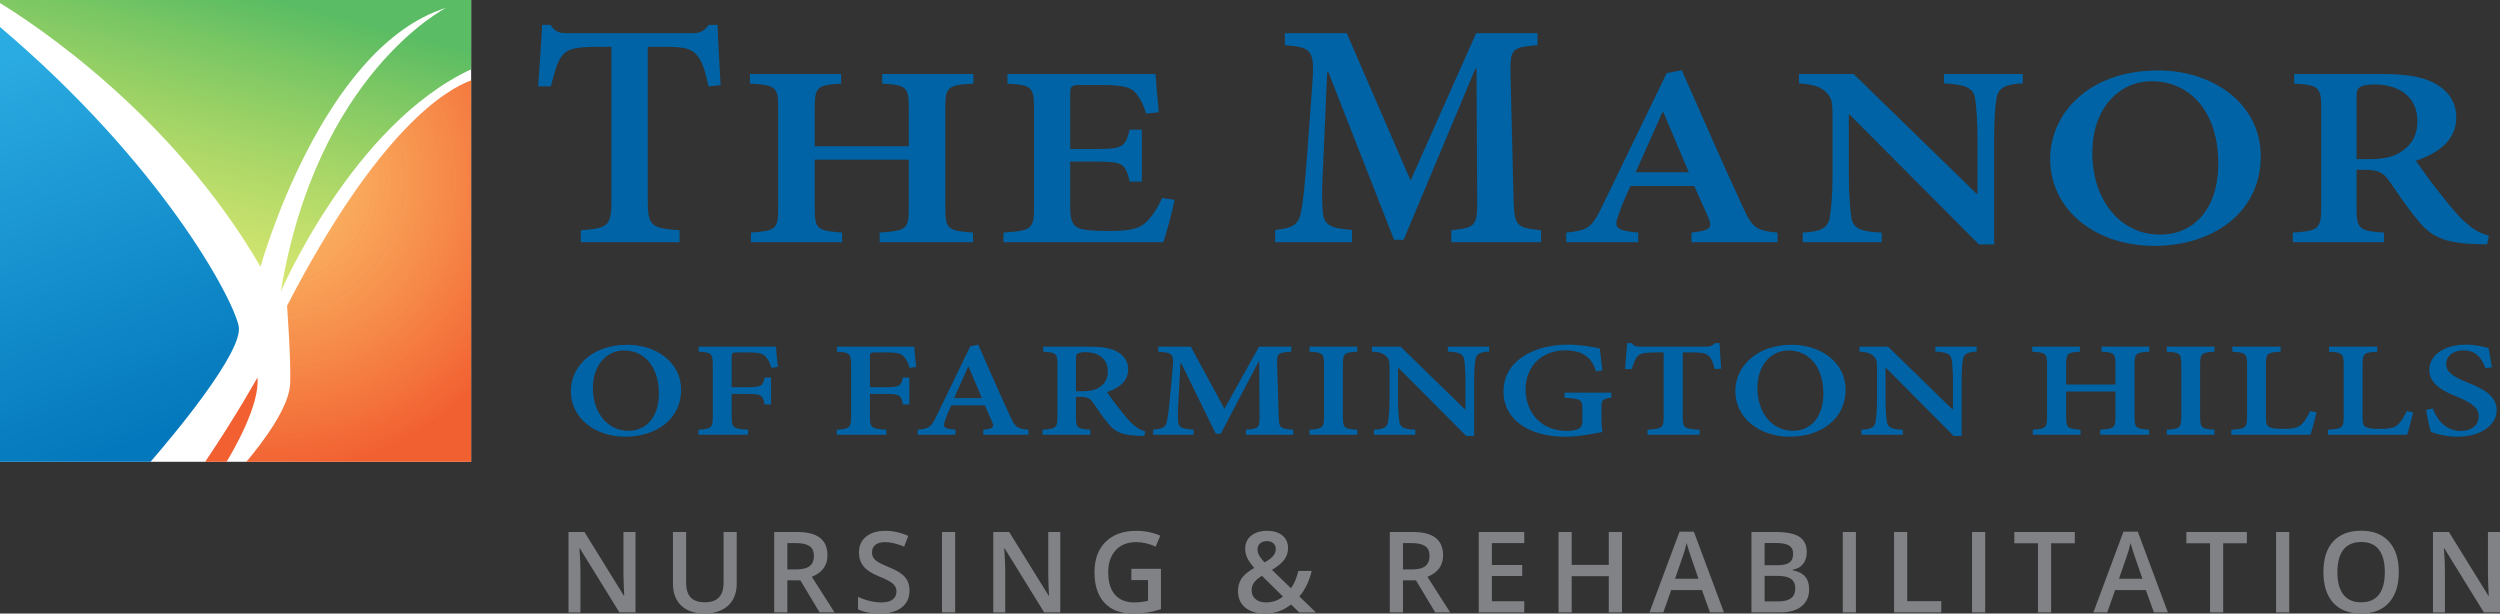
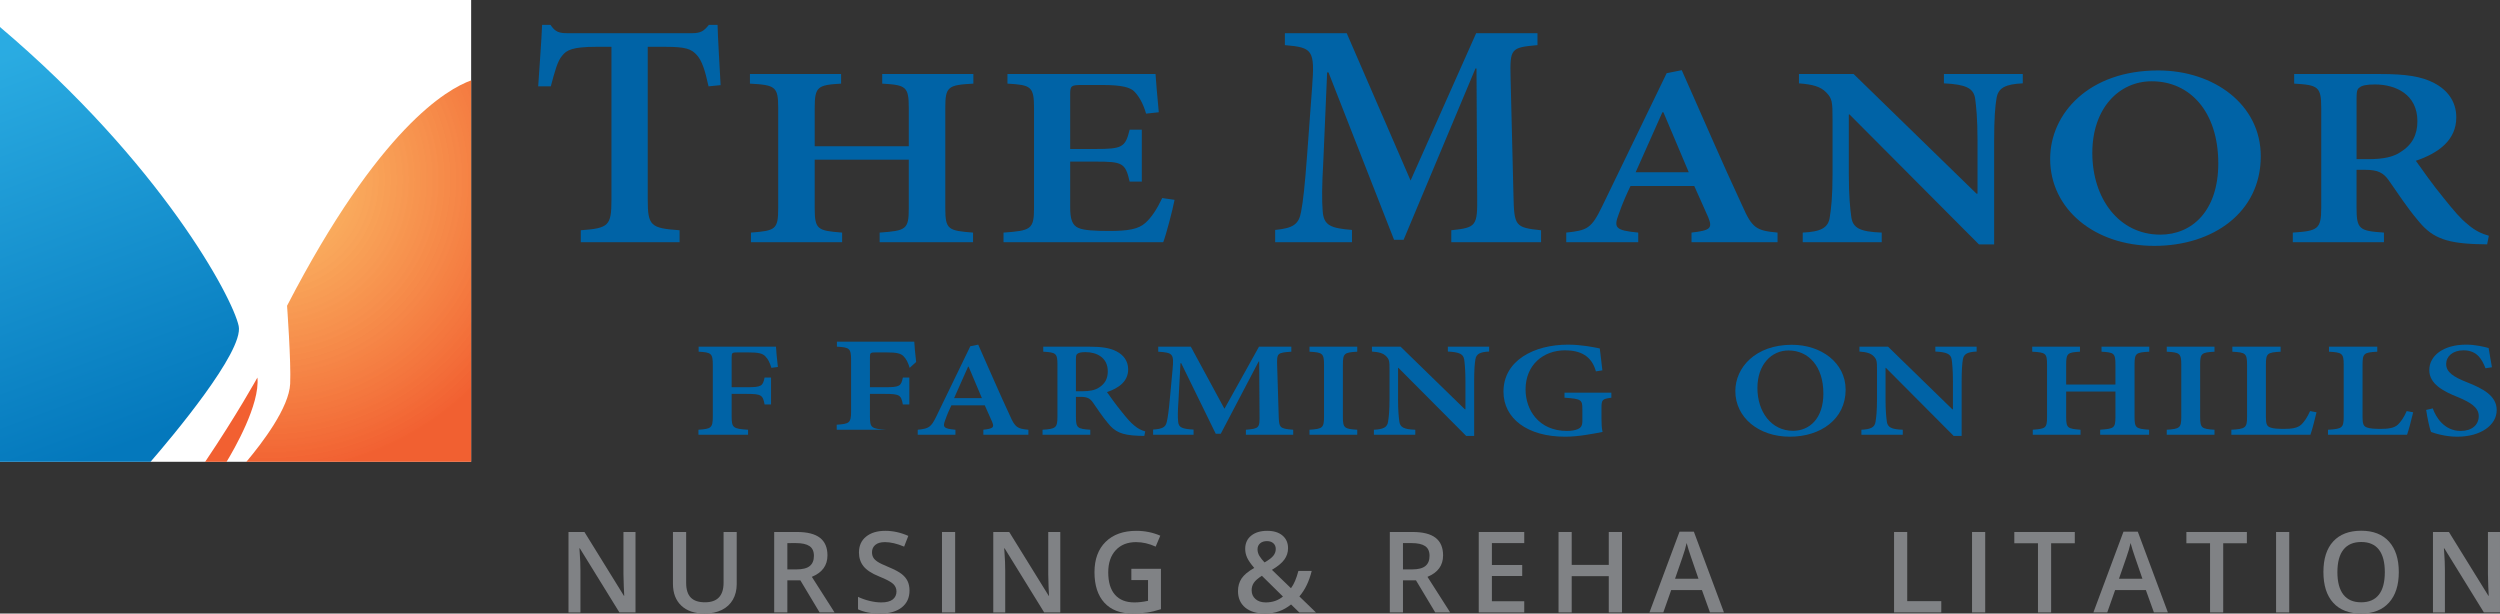
<svg xmlns="http://www.w3.org/2000/svg" version="1.1" id="OUTLINED-CMYK" x="0px" y="0px" viewBox="0 0 291.156 71.453" style="enable-background:new 0 0 291.156 71.453;" xml:space="preserve">
  <rect x="0" y="0" width="291.156" height="71.453" fill="#333333" stroke="none" />
  <style type="text/css">
	.st0{fill:#FFFFFF;}
	.st1{opacity:0.96;fill:#F15A29;}
	.st2{fill:url(#SVGID_1_);}
	.st3{fill:url(#SVGID_2_);}
	.st4{opacity:0.96;fill:url(#SVGID_3_);}
	.st5{fill:#0063A6;}
	.st6{fill:#808285;}
</style>
  <rect class="st0" width="54.871" height="53.78" />
  <path class="st1" d="M29.979,43.969c0,0-2.361,4.287-6.085,9.811h2.494  C27.242,52.373,30.292,47.098,29.979,43.969z" />
  <linearGradient id="SVGID_1_" gradientUnits="userSpaceOnUse" x1="29.087" y1="-2.296" x2="18.82" y2="37.059">
    <stop offset="0.038" style="stop-color:#57BB61;stop-opacity:0.985" />
    <stop offset="1" style="stop-color:#DBE120;stop-opacity:0.6" />
  </linearGradient>
-   <path class="st2" d="M0,0.357c3.962,2.419,20.049,12.975,30.342,30.712  c0,0,7.086-25.618,21.621-30.161c0,0-15.08,7.631-19.259,33.068  c0,0,8.323-19.461,22.166-25.906V0H0" />
  <linearGradient id="SVGID_2_" gradientUnits="userSpaceOnUse" x1="15.928" y1="51.261" x2="-9.169" y2="-16.424">
    <stop offset="0" style="stop-color:#0076BB;stop-opacity:0.985" />
    <stop offset="0.658" style="stop-color:#27AAE1;stop-opacity:0.985" />
  </linearGradient>
  <path class="st3" d="M0,53.78h17.532c2.411-2.785,10.891-12.843,10.267-15.807  C27.094,34.628,18.71,18.995,0,3.148" />
  <radialGradient id="SVGID_3_" cx="31.136" cy="20.925" r="34.027" gradientUnits="userSpaceOnUse">
    <stop offset="0" style="stop-color:#FBB040;stop-opacity:0.8" />
    <stop offset="1" style="stop-color:#F15A29" />
  </radialGradient>
  <path class="st4" d="M54.871,9.364c-2.785,0.994-10.725,5.541-21.44,26.247  c0,0,0.479,6.537,0.363,9.085c-0.126,2.768-3.212,6.84-5.1,9.085h26.176V9.364z" />
  <g>
    <g>
-       <path class="st5" d="M73.077,40.156c3.376,0,6.25,2.065,6.25,5.235    c0,3.428-2.916,5.468-6.49,5.468c-3.659,0-6.355-2.249-6.355-5.31    c0-2.759,2.352-5.394,6.574-5.394H73.077z M72.669,40.816    c-1.976,0-3.616,1.631-3.616,4.374c0,2.776,1.62,4.983,4.149,4.983    c1.924,0,3.533-1.438,3.533-4.348c0-3.186-1.756-5.009-4.045-5.009H72.669z" />
      <path class="st5" d="M89.839,42.84c-0.198-0.635-0.387-1.012-0.689-1.321    c-0.313-0.36-0.815-0.477-2.007-0.477h-1.202c-0.658,0-0.731,0.033-0.731,0.552    v3.503h1.756c1.714,0,1.871-0.117,2.08-1.129h0.752v3.136h-0.752    c-0.209-1.095-0.366-1.229-2.08-1.229h-1.756V48.493    c0,1.354,0.178,1.438,1.912,1.555v0.585h-5.78v-0.585    c1.475-0.1,1.673-0.201,1.673-1.555v-5.996c0-1.354-0.198-1.455-1.651-1.539    v-0.585h9.01c0.021,0.376,0.104,1.488,0.22,2.366L89.839,42.84z" />
-       <path class="st5" d="M105.943,42.84c-0.198-0.635-0.387-1.012-0.689-1.321    c-0.313-0.36-0.815-0.477-2.007-0.477h-1.202c-0.658,0-0.731,0.033-0.731,0.552    v3.503h1.756c1.714,0,1.871-0.117,2.08-1.129h0.752v3.136h-0.752    c-0.209-1.095-0.366-1.229-2.08-1.229h-1.756V48.493    c0,1.354,0.178,1.438,1.912,1.555v0.585h-5.78v-0.585    c1.475-0.1,1.673-0.201,1.673-1.555v-5.996c0-1.354-0.198-1.455-1.651-1.539    v-0.585h9.01c0.021,0.376,0.104,1.488,0.22,2.366L105.943,42.84z" />
+       <path class="st5" d="M105.943,42.84c-0.198-0.635-0.387-1.012-0.689-1.321    c-0.313-0.36-0.815-0.477-2.007-0.477h-1.202c-0.658,0-0.731,0.033-0.731,0.552    v3.503h1.756c1.714,0,1.871-0.117,2.08-1.129h0.752v3.136h-0.752    c-0.209-1.095-0.366-1.229-2.08-1.229h-1.756V48.493    c0,1.354,0.178,1.438,1.912,1.555h-5.78v-0.585    c1.475-0.1,1.673-0.201,1.673-1.555v-5.996c0-1.354-0.198-1.455-1.651-1.539    v-0.585h9.01c0.021,0.376,0.104,1.488,0.22,2.366L105.943,42.84z" />
      <path class="st5" d="M114.522,50.633v-0.585c1.16-0.134,1.286-0.268,1.024-0.92    c-0.229-0.501-0.533-1.221-0.856-1.923h-3.889    c-0.24,0.501-0.491,1.062-0.711,1.697c-0.324,0.845-0.229,1.012,1.182,1.146    v0.585h-4.391v-0.585c1.286-0.134,1.537-0.251,2.185-1.589l3.94-8.136    l0.92-0.184c1.191,2.667,2.457,5.627,3.7,8.287    c0.596,1.354,0.857,1.505,2.143,1.622v0.585H114.522z M112.808,42.706h-0.062    c-0.554,1.229-1.087,2.467-1.631,3.663h3.24L112.808,42.706z" />
      <path class="st5" d="M133.271,50.767c-0.188,0-0.429-0.017-0.659-0.017    c-2.017-0.067-2.79-0.477-3.596-1.489c-0.585-0.686-1.201-1.622-1.756-2.417    c-0.324-0.443-0.647-0.627-1.411-0.627h-0.543v2.325    c0,1.304,0.178,1.405,1.672,1.505v0.585h-5.561v-0.585    c1.516-0.1,1.735-0.201,1.735-1.505V42.43c0-1.288-0.198-1.388-1.651-1.472    v-0.585h5.247c1.558,0,2.519,0.142,3.292,0.552    c0.795,0.41,1.349,1.112,1.349,2.09c0,1.388-1.066,2.174-2.467,2.651    c0.324,0.46,1.076,1.522,1.673,2.241c0.689,0.861,1.056,1.288,1.483,1.631    c0.471,0.41,0.878,0.585,1.297,0.702L133.271,50.767z M126.058,45.566    c0.857,0,1.475-0.125,1.924-0.426c0.731-0.452,1.034-1.079,1.034-1.89    c0-1.639-1.327-2.241-2.592-2.241c-0.512,0-0.794,0.067-0.92,0.176    c-0.156,0.083-0.198,0.251-0.198,0.644v3.738H126.058z" />
      <path class="st5" d="M145.099,50.633v-0.585c1.547-0.134,1.61-0.201,1.589-1.706    l-0.042-6.238h-0.062l-4.411,8.412h-0.585l-4.024-8.22h-0.083l-0.23,4.298    c-0.094,1.312-0.094,1.998-0.042,2.517c0.063,0.703,0.491,0.836,1.798,0.92v0.602    h-4.714v-0.602c1.087-0.083,1.453-0.268,1.589-0.886    c0.126-0.519,0.23-1.271,0.376-2.843l0.304-3.286    c0.167-1.814,0.042-1.94-1.673-2.057v-0.585h3.795l3.919,7.233l4.024-7.233    h3.763v0.585c-1.631,0.117-1.693,0.167-1.651,1.572l0.178,5.812    c0.042,1.505,0.104,1.572,1.693,1.706v0.585H145.099z" />
      <path class="st5" d="M152.506,50.633v-0.585c1.495-0.1,1.693-0.201,1.693-1.505v-6.079    c0-1.321-0.198-1.421-1.693-1.505v-0.585h5.561v0.585    c-1.494,0.084-1.672,0.184-1.672,1.505v6.079c0,1.321,0.178,1.405,1.672,1.505    v0.585H152.506z" />
      <path class="st5" d="M173.429,40.942c-1.065,0.05-1.494,0.276-1.599,0.903    c-0.084,0.485-0.146,1.221-0.146,2.609v6.313h-0.931l-7.892-7.927h-0.041v3.663    c0,1.338,0.083,2.09,0.146,2.559c0.084,0.702,0.513,0.937,1.861,0.986v0.585    h-4.819v-0.585c1.098-0.05,1.568-0.284,1.652-0.953    c0.083-0.502,0.167-1.254,0.167-2.592v-3.37c0-1.062-0.021-1.254-0.376-1.631    c-0.366-0.376-0.837-0.493-1.673-0.56v-0.568h3.334l7.494,7.3h0.063v-3.219    c0-1.388-0.084-2.124-0.146-2.592c-0.104-0.627-0.554-0.853-1.902-0.92v-0.568    h4.808V40.942z" />
      <path class="st5" d="M187.662,46.318c-1.045,0.151-1.149,0.201-1.149,1.196v1.288    c0,0.543,0.021,1.062,0.125,1.505c-1.202,0.226-2.801,0.552-4.369,0.552    c-4.39,0-7.17-2.124-7.17-5.243c0-3.646,3.575-5.477,7.516-5.477    c1.557,0,3.021,0.301,3.7,0.443c0.062,0.543,0.177,1.388,0.303,2.55    l-0.753,0.117c-0.512-1.865-1.902-2.45-3.596-2.45    c-2.529,0-4.599,1.697-4.599,4.557c0,2.367,1.516,4.833,4.84,4.833    c0.491,0,0.961-0.083,1.274-0.226c0.324-0.15,0.502-0.376,0.502-0.92v-1.405    c0-1.079-0.115-1.188-2.08-1.321v-0.585h5.456V46.318z" />
-       <path class="st5" d="M199.711,42.982c-0.22-0.812-0.408-1.254-0.711-1.53    c-0.345-0.31-0.7-0.41-1.923-0.41h-1.098v7.5    c0,1.288,0.178,1.405,1.954,1.505v0.585h-6.062v-0.585    c1.715-0.1,1.882-0.217,1.882-1.505v-7.5h-0.94    c-1.453,0-1.819,0.159-2.091,0.443c-0.282,0.259-0.449,0.778-0.689,1.497h-0.773    c0.083-1.079,0.198-2.183,0.24-3.019h0.512    c0.304,0.359,0.533,0.41,1.066,0.41h7.62c0.522,0,0.731-0.101,1.034-0.41    h0.533c0.021,0.686,0.125,1.99,0.188,2.96L199.711,42.982z" />
      <path class="st5" d="M208.697,40.156c3.376,0,6.25,2.065,6.25,5.235    c0,3.428-2.916,5.468-6.49,5.468c-3.659,0-6.355-2.249-6.355-5.31    c0-2.759,2.352-5.394,6.574-5.394H208.697z M208.289,40.816    c-1.976,0-3.616,1.631-3.616,4.374c0,2.776,1.62,4.983,4.149,4.983    c1.924,0,3.533-1.438,3.533-4.348c0-3.186-1.756-5.009-4.045-5.009H208.289z" />
      <path class="st5" d="M230.203,40.942c-1.065,0.05-1.494,0.276-1.599,0.903    c-0.084,0.485-0.146,1.221-0.146,2.609v6.313h-0.931l-7.892-7.927h-0.041v3.663    c0,1.338,0.083,2.09,0.146,2.559c0.084,0.702,0.513,0.937,1.861,0.986v0.585    h-4.819v-0.585c1.098-0.05,1.568-0.284,1.652-0.953    c0.083-0.502,0.167-1.254,0.167-2.592v-3.37c0-1.062-0.021-1.254-0.376-1.631    c-0.366-0.376-0.837-0.493-1.673-0.56v-0.568h3.334l7.494,7.3h0.063v-3.219    c0-1.388-0.084-2.124-0.146-2.592c-0.104-0.627-0.554-0.853-1.902-0.92v-0.568    h4.808V40.942z" />
      <path class="st5" d="M250.31,40.958c-1.558,0.084-1.715,0.184-1.715,1.489v6.112    c0,1.305,0.178,1.371,1.693,1.488v0.585h-5.696v-0.585    c1.609-0.117,1.777-0.184,1.777-1.488v-2.96h-5.738v2.96    c0,1.305,0.178,1.371,1.672,1.488v0.585h-5.561v-0.585    c1.495-0.117,1.662-0.184,1.662-1.488v-6.112c0-1.305-0.167-1.405-1.725-1.489    v-0.585h5.561v0.585c-1.432,0.084-1.609,0.184-1.609,1.489v2.333h5.738v-2.333    c0-1.305-0.168-1.405-1.62-1.489v-0.585h5.561V40.958z" />
      <path class="st5" d="M252.345,50.633v-0.585c1.495-0.1,1.693-0.201,1.693-1.505v-6.079    c0-1.321-0.198-1.421-1.693-1.505v-0.585h5.561v0.585    c-1.494,0.084-1.672,0.184-1.672,1.505v6.079c0,1.321,0.178,1.405,1.672,1.505    v0.585H252.345z" />
      <path class="st5" d="M269.788,48.016c-0.136,0.61-0.543,2.174-0.711,2.617h-9.208    v-0.585c1.631-0.1,1.829-0.201,1.829-1.505v-6.079    c0-1.321-0.198-1.421-1.714-1.505v-0.585h5.623v0.585    c-1.536,0.084-1.714,0.184-1.714,1.505v6.096c0,0.77,0.094,1.079,0.501,1.221    c0.335,0.134,0.92,0.167,1.6,0.167c0.878,0,1.567-0.083,2.018-0.494    c0.334-0.326,0.7-0.828,1.024-1.58L269.788,48.016z" />
      <path class="st5" d="M281.043,48.016c-0.136,0.61-0.543,2.174-0.711,2.617h-9.208    v-0.585c1.631-0.1,1.829-0.201,1.829-1.505v-6.079    c0-1.321-0.198-1.421-1.714-1.505v-0.585h5.623v0.585    c-1.536,0.084-1.714,0.184-1.714,1.505v6.096c0,0.77,0.094,1.079,0.501,1.221    c0.335,0.134,0.92,0.167,1.6,0.167c0.878,0,1.567-0.083,2.018-0.494    c0.334-0.326,0.7-0.828,1.024-1.58L281.043,48.016z" />
      <path class="st5" d="M289.466,42.89c-0.387-0.987-0.941-2.09-2.562-2.09    c-1.265,0-2.017,0.719-2.017,1.581c0,0.978,0.836,1.505,2.467,2.157    c1.818,0.719,3.418,1.555,3.418,3.219c0,1.748-1.84,3.102-4.6,3.102    c-0.752,0-1.39-0.108-1.923-0.226c-0.544-0.117-0.878-0.243-1.118-0.326    c-0.188-0.41-0.429-1.622-0.575-2.567l0.773-0.176    c0.334,0.962,1.296,2.625,3.251,2.625c1.285,0,2.101-0.686,2.101-1.731    c0-1.012-0.973-1.597-2.425-2.207c-1.715-0.686-3.335-1.53-3.335-3.153    c0-1.647,1.6-2.96,4.296-2.96c1.098,0,2.08,0.251,2.613,0.393    c0.084,0.56,0.22,1.229,0.387,2.241L289.466,42.89z" />
    </g>
  </g>
  <g>
    <path class="st5" d="M82.518,10.055c-0.417-1.924-0.773-2.976-1.35-3.63   c-0.654-0.734-1.328-0.972-3.649-0.972h-2.083v17.793   c0,3.055,0.337,3.333,3.71,3.57v1.389H67.64v-1.389   c3.254-0.238,3.571-0.516,3.571-3.57V5.453h-1.786   c-2.757,0-3.451,0.377-3.967,1.051c-0.536,0.615-0.853,1.845-1.31,3.551h-1.468   c0.159-2.559,0.377-5.177,0.456-7.161h0.973   c0.575,0.853,1.012,0.972,2.023,0.972h14.46c0.992,0,1.389-0.238,1.964-0.972   h1.012c0.04,1.627,0.238,4.721,0.357,7.022L82.518,10.055z" />
    <path class="st5" d="M113.363,9.739c-2.974,0.159-3.272,0.351-3.272,2.841v11.667   c0,2.49,0.339,2.617,3.232,2.841v1.117h-10.877v-1.117   c3.073-0.224,3.393-0.351,3.393-2.841V18.597H94.882v5.65   c0,2.49,0.34,2.617,3.193,2.841v1.117H87.457v-1.117   c2.854-0.224,3.174-0.351,3.174-2.841V12.58c0-2.49-0.319-2.682-3.293-2.841   V8.621h10.618v1.118c-2.734,0.159-3.074,0.351-3.074,2.841v4.453h10.957v-4.453   c0-2.49-0.319-2.682-3.094-2.841V8.621h10.618V9.739z" />
    <path class="st5" d="M136.792,23.273c-0.22,1.165-0.979,4.054-1.317,4.932h-18.602   v-1.117c3.193-0.224,3.553-0.383,3.553-2.873V12.611   c0-2.554-0.359-2.713-3.094-2.873V8.621h17.244   c0.04,0.559,0.2,2.713,0.379,4.453l-1.477,0.16   c-0.339-1.149-0.778-1.931-1.317-2.522c-0.479-0.542-1.517-0.814-3.792-0.814   h-2.295c-1.298,0-1.438,0.064-1.438,1.054v6.4h2.914   c3.153,0,3.513-0.191,4.012-2.25h1.417v6.049h-1.417   c-0.499-2.203-0.858-2.33-4.012-2.33h-2.914v5.331   c0,1.405,0.26,2.091,0.958,2.394c0.639,0.288,1.956,0.352,3.553,0.352   c2.195,0,3.433-0.192,4.251-0.942c0.699-0.623,1.338-1.58,1.956-2.889   L136.792,23.273z" />
    <path class="st5" d="M169.021,28.205v-1.389c2.936-0.317,3.055-0.476,3.015-4.046   l-0.079-14.798h-0.119l-8.371,19.956h-1.11l-7.638-19.499h-0.158l-0.437,10.196   c-0.179,3.114-0.179,4.741-0.079,5.971c0.118,1.667,0.932,1.984,3.411,2.182   v1.428h-8.946v-1.428c2.063-0.198,2.758-0.635,3.016-2.103   c0.238-1.23,0.437-3.015,0.714-6.745l0.575-7.795   c0.317-4.305,0.079-4.602-3.174-4.88V3.866h7.201l7.438,17.159l7.637-17.159   h7.142v1.389c-3.095,0.278-3.214,0.396-3.135,3.729l0.338,13.787   c0.079,3.57,0.198,3.729,3.213,4.046v1.389H169.021z" />
    <path class="st5" d="M196.998,28.205v-1.117c2.215-0.255,2.455-0.511,1.956-1.756   c-0.439-0.958-1.019-2.33-1.637-3.671h-7.425   c-0.459,0.958-0.938,2.027-1.357,3.24c-0.618,1.612-0.438,1.931,2.256,2.187   v1.117h-8.383v-1.117c2.455-0.255,2.934-0.479,4.171-3.033l7.524-15.53   l1.757-0.351c2.275,5.091,4.69,10.742,7.065,15.817   c1.138,2.586,1.637,2.873,4.091,3.097v1.117H196.998z M193.724,13.074h-0.12   c-1.058,2.346-2.075,4.708-3.113,6.991h6.188L193.724,13.074z" />
    <path class="st5" d="M235.576,9.706c-2.036,0.096-2.854,0.527-3.054,1.724   c-0.16,0.926-0.279,2.331-0.279,4.98v12.05h-1.776l-15.069-15.131h-0.08v6.991   c0,2.554,0.16,3.99,0.28,4.884c0.159,1.34,0.978,1.788,3.552,1.883v1.117   h-9.2v-1.117c2.096-0.096,2.993-0.543,3.153-1.819   c0.159-0.958,0.319-2.395,0.319-4.948v-6.432c0-2.027-0.04-2.394-0.719-3.112   c-0.698-0.718-1.597-0.941-3.193-1.069V8.621h6.367l14.31,13.934h0.12v-6.145   c0-2.649-0.159-4.054-0.279-4.948c-0.199-1.197-1.058-1.628-3.633-1.756V8.621   h9.182V9.706z" />
    <path class="st5" d="M251.36,8.206c6.446,0,11.935,3.942,11.935,9.991   c0,6.544-5.568,10.438-12.394,10.438c-6.985,0-12.135-4.293-12.135-10.135   c0-5.267,4.49-10.294,12.554-10.294H251.36z M250.582,9.467   c-3.772,0-6.906,3.112-6.906,8.347c0,5.299,3.094,9.513,7.924,9.513   c3.673,0,6.746-2.745,6.746-8.299c0-6.081-3.354-9.561-7.724-9.561H250.582z" />
    <path class="st5" d="M289.658,28.46c-0.359,0-0.818-0.032-1.258-0.032   c-3.852-0.128-5.329-0.91-6.865-2.841c-1.118-1.309-2.296-3.096-3.354-4.612   c-0.618-0.846-1.237-1.197-2.694-1.197h-1.038v4.437   c0,2.49,0.34,2.682,3.193,2.873v1.117H267.025v-1.117   c2.894-0.191,3.312-0.383,3.312-2.873V12.548c0-2.458-0.379-2.65-3.153-2.809V8.621   h10.02c2.974,0,4.81,0.271,6.287,1.054c1.517,0.782,2.574,2.123,2.574,3.99   c0,2.649-2.036,4.149-4.71,5.06c0.618,0.877,2.056,2.905,3.193,4.277   c1.317,1.644,2.016,2.458,2.834,3.112c0.898,0.782,1.677,1.117,2.475,1.341   L289.658,28.46z M275.887,18.533c1.637,0,2.814-0.239,3.672-0.814   c1.397-0.862,1.977-2.059,1.977-3.607c0-3.128-2.535-4.277-4.95-4.277   c-0.978,0-1.517,0.127-1.756,0.335c-0.3,0.16-0.38,0.479-0.38,1.229v7.134   H275.887z" />
  </g>
  <g>
    <path class="st6" d="M74.014,71.325h-1.878l-4.607-7.465H67.478l0.032,0.417   c0.06,0.794,0.089,1.521,0.089,2.179v4.87h-1.391v-9.369h1.858l4.595,7.427   h0.039c-0.009-0.099-0.026-0.456-0.052-1.074   c-0.025-0.617-0.038-1.099-0.038-1.445v-4.909h1.403V71.325z" />
    <path class="st6" d="M85.8,61.956v6.062c0,0.692-0.148,1.298-0.445,1.817   s-0.726,0.918-1.288,1.198c-0.562,0.28-1.233,0.419-2.015,0.419   c-1.162,0-2.066-0.307-2.711-0.922c-0.646-0.615-0.968-1.461-0.968-2.538v-6.037   h1.538v5.928c0,0.773,0.18,1.343,0.538,1.711   c0.359,0.367,0.91,0.551,1.653,0.551c1.444,0,2.166-0.758,2.166-2.275v-5.915   H85.8z" />
    <path class="st6" d="M91.697,67.583v3.742h-1.532v-9.369h2.646   c1.209,0,2.104,0.227,2.686,0.679c0.581,0.453,0.871,1.137,0.871,2.051   c0,1.166-0.606,1.997-1.819,2.493l2.646,4.146h-1.743l-2.243-3.742H91.697z    M91.697,66.314h1.063c0.714,0,1.23-0.132,1.551-0.397   c0.32-0.265,0.48-0.658,0.48-1.179c0-0.53-0.173-0.91-0.519-1.141   c-0.347-0.231-0.868-0.346-1.563-0.346H91.697V66.314z" />
    <path class="st6" d="M105.924,68.781c0,0.833-0.301,1.487-0.903,1.961   s-1.434,0.711-2.493,0.711s-1.927-0.164-2.602-0.493V69.512   c0.428,0.201,0.881,0.359,1.362,0.474c0.48,0.115,0.928,0.173,1.342,0.173   c0.606,0,1.055-0.115,1.343-0.346c0.288-0.231,0.433-0.541,0.433-0.929   c0-0.35-0.133-0.647-0.397-0.891c-0.265-0.244-0.812-0.532-1.641-0.865   c-0.854-0.346-1.457-0.741-1.807-1.186c-0.351-0.444-0.525-0.978-0.525-1.602   c0-0.782,0.277-1.397,0.833-1.846c0.555-0.448,1.301-0.673,2.236-0.673   c0.897,0,1.79,0.197,2.679,0.59l-0.487,1.25   c-0.833-0.35-1.576-0.525-2.229-0.525c-0.496,0-0.872,0.108-1.128,0.324   c-0.257,0.215-0.385,0.501-0.385,0.855c0,0.243,0.051,0.452,0.153,0.625   c0.103,0.173,0.271,0.336,0.507,0.49c0.234,0.154,0.657,0.357,1.269,0.609   c0.688,0.286,1.192,0.553,1.513,0.801c0.32,0.248,0.555,0.528,0.704,0.84   C105.849,67.991,105.924,68.358,105.924,68.781z" />
    <path class="st6" d="M109.706,71.325v-9.369h1.532v9.369H109.706z" />
    <path class="st6" d="M123.485,71.325h-1.878l-4.607-7.465h-0.051l0.032,0.417   c0.06,0.794,0.089,1.521,0.089,2.179v4.87h-1.391v-9.369h1.858l4.595,7.427   h0.039c-0.009-0.099-0.026-0.456-0.052-1.074   c-0.025-0.617-0.038-1.099-0.038-1.445v-4.909h1.403V71.325z" />
    <path class="st6" d="M131.759,66.244h3.448v4.704c-0.564,0.184-1.105,0.314-1.625,0.391   c-0.519,0.077-1.079,0.115-1.682,0.115c-1.419,0-2.512-0.419-3.281-1.259   c-0.769-0.84-1.153-2.024-1.153-3.553c0-1.508,0.434-2.688,1.301-3.541   c0.867-0.853,2.062-1.279,3.582-1.279c0.979,0,1.905,0.188,2.781,0.564   l-0.538,1.275c-0.761-0.35-1.521-0.525-2.281-0.525c-1,0-1.79,0.314-2.371,0.942   s-0.872,1.487-0.872,2.576c0,1.145,0.262,2.015,0.785,2.611   c0.523,0.596,1.276,0.894,2.259,0.894c0.496,0,1.025-0.062,1.59-0.186v-2.416   h-1.942V66.244z" />
    <path class="st6" d="M144.18,68.845c0-0.56,0.137-1.048,0.41-1.464   s0.767-0.83,1.48-1.24c-0.406-0.474-0.683-0.875-0.83-1.202   s-0.221-0.665-0.221-1.016c0-0.649,0.231-1.162,0.695-1.538   c0.463-0.375,1.086-0.564,1.867-0.564c0.757,0,1.351,0.183,1.781,0.548   c0.432,0.365,0.647,0.857,0.647,1.477c0,0.487-0.144,0.929-0.433,1.326   c-0.288,0.397-0.77,0.795-1.444,1.192l2.217,2.141   c0.346-0.458,0.635-1.128,0.865-2.012h1.551   c-0.299,1.213-0.777,2.202-1.436,2.967l1.929,1.865h-1.941l-0.955-0.929   c-0.436,0.351-0.9,0.614-1.394,0.792s-1.039,0.266-1.638,0.266   c-0.982,0-1.753-0.232-2.312-0.698C144.46,70.289,144.18,69.653,144.18,68.845z    M147.41,70.159c0.782,0,1.45-0.228,2.006-0.686l-2.454-2.416   c-0.453,0.291-0.765,0.562-0.936,0.817s-0.257,0.543-0.257,0.868   c0,0.419,0.148,0.759,0.445,1.022S146.91,70.159,147.41,70.159z M146.455,63.975   c0,0.269,0.072,0.523,0.215,0.763c0.144,0.239,0.343,0.493,0.6,0.763   c0.482-0.273,0.821-0.529,1.016-0.766c0.194-0.237,0.291-0.503,0.291-0.798   c0-0.277-0.093-0.5-0.278-0.667c-0.186-0.167-0.433-0.25-0.74-0.25   c-0.338,0-0.605,0.086-0.804,0.259C146.554,63.453,146.455,63.685,146.455,63.975z" />
    <path class="st6" d="M163.394,67.583v3.742h-1.532v-9.369h2.646   c1.209,0,2.104,0.227,2.686,0.679c0.581,0.453,0.871,1.137,0.871,2.051   c0,1.166-0.606,1.997-1.819,2.493l2.646,4.146h-1.743l-2.243-3.742H163.394z    M163.394,66.314h1.063c0.714,0,1.23-0.132,1.551-0.397   c0.32-0.265,0.48-0.658,0.48-1.179c0-0.53-0.173-0.91-0.519-1.141   c-0.347-0.231-0.868-0.346-1.563-0.346h-1.013V66.314z" />
    <path class="st6" d="M177.518,71.325h-5.3v-9.369h5.3v1.294h-3.768v2.55h3.53v1.282   h-3.53v2.941h3.768V71.325z" />
    <path class="st6" d="M188.9,71.325h-1.538V67.102h-4.318v4.223h-1.532v-9.369h1.532v3.832   h4.318v-3.832h1.538V71.325z" />
    <path class="st6" d="M199.148,71.325l-0.936-2.602h-3.582l-0.916,2.602h-1.615   l3.505-9.407h1.666l3.506,9.407H199.148z M197.809,67.403l-0.878-2.55   c-0.064-0.171-0.153-0.44-0.267-0.808c-0.113-0.367-0.19-0.636-0.233-0.807   c-0.115,0.525-0.284,1.1-0.507,1.724l-0.846,2.441H197.809z" />
-     <path class="st6" d="M203.981,61.956h2.781c1.29,0,2.223,0.188,2.798,0.564   c0.574,0.376,0.861,0.97,0.861,1.781c0,0.547-0.141,1.002-0.423,1.365   c-0.282,0.363-0.688,0.592-1.218,0.686v0.064   c0.658,0.124,1.142,0.369,1.452,0.734c0.31,0.365,0.464,0.86,0.464,1.483   c0,0.842-0.294,1.5-0.881,1.977c-0.588,0.476-1.404,0.714-2.451,0.714h-3.384   V61.956z M205.513,65.827h1.474c0.641,0,1.108-0.102,1.403-0.305   c0.295-0.203,0.442-0.548,0.442-1.035c0-0.44-0.159-0.758-0.478-0.955   c-0.318-0.197-0.823-0.295-1.516-0.295h-1.326V65.827z M205.513,67.07v2.967   h1.627c0.642,0,1.125-0.123,1.452-0.368c0.326-0.246,0.49-0.633,0.49-1.163   c0-0.487-0.167-0.848-0.5-1.083s-0.84-0.353-1.519-0.353H205.513z" />
-     <path class="st6" d="M214.613,71.325v-9.369h1.532v9.369H214.613z" />
    <path class="st6" d="M220.587,71.325v-9.369h1.532v8.055h3.967v1.313H220.587z" />
    <path class="st6" d="M229.669,71.325v-9.369h1.532v9.369H229.669z" />
    <path class="st6" d="M238.879,71.325h-1.531v-8.055h-2.756v-1.313h7.043v1.313h-2.756   V71.325z" />
    <path class="st6" d="M250.85,71.325l-0.936-2.602h-3.582l-0.916,2.602h-1.615   l3.505-9.407h1.666l3.506,9.407H250.85z M249.512,67.403l-0.878-2.55   c-0.064-0.171-0.153-0.44-0.267-0.808c-0.113-0.367-0.19-0.636-0.233-0.807   c-0.115,0.525-0.284,1.1-0.507,1.724l-0.846,2.441H249.512z" />
    <path class="st6" d="M258.919,71.325h-1.531v-8.055h-2.756v-1.313h7.043v1.313h-2.756   V71.325z" />
    <path class="st6" d="M265.078,71.325v-9.369h1.532v9.369H265.078z" />
    <path class="st6" d="M279.37,66.628c0,1.525-0.382,2.711-1.145,3.557   c-0.762,0.846-1.842,1.269-3.239,1.269c-1.414,0-2.5-0.419-3.258-1.259   c-0.759-0.84-1.138-2.033-1.138-3.579s0.381-2.734,1.144-3.563   c0.763-0.829,1.852-1.243,3.266-1.243c1.393,0,2.469,0.421,3.229,1.263   C278.989,63.913,279.37,65.099,279.37,66.628z M272.219,66.628   c0,1.154,0.232,2.028,0.698,2.624c0.466,0.596,1.155,0.894,2.069,0.894   c0.91,0,1.597-0.294,2.061-0.884c0.464-0.589,0.695-1.467,0.695-2.634   c0-1.149-0.229-2.021-0.688-2.614c-0.46-0.594-1.145-0.891-2.054-0.891   c-0.919,0-1.612,0.297-2.08,0.891S272.219,65.479,272.219,66.628z" />
    <path class="st6" d="M291.156,71.325h-1.878l-4.607-7.465h-0.051l0.032,0.417   c0.06,0.794,0.089,1.521,0.089,2.179v4.87h-1.391v-9.369h1.858l4.595,7.427   h0.039c-0.009-0.099-0.026-0.456-0.052-1.074   c-0.025-0.617-0.038-1.099-0.038-1.445v-4.909h1.403V71.325z" />
  </g>
</svg>